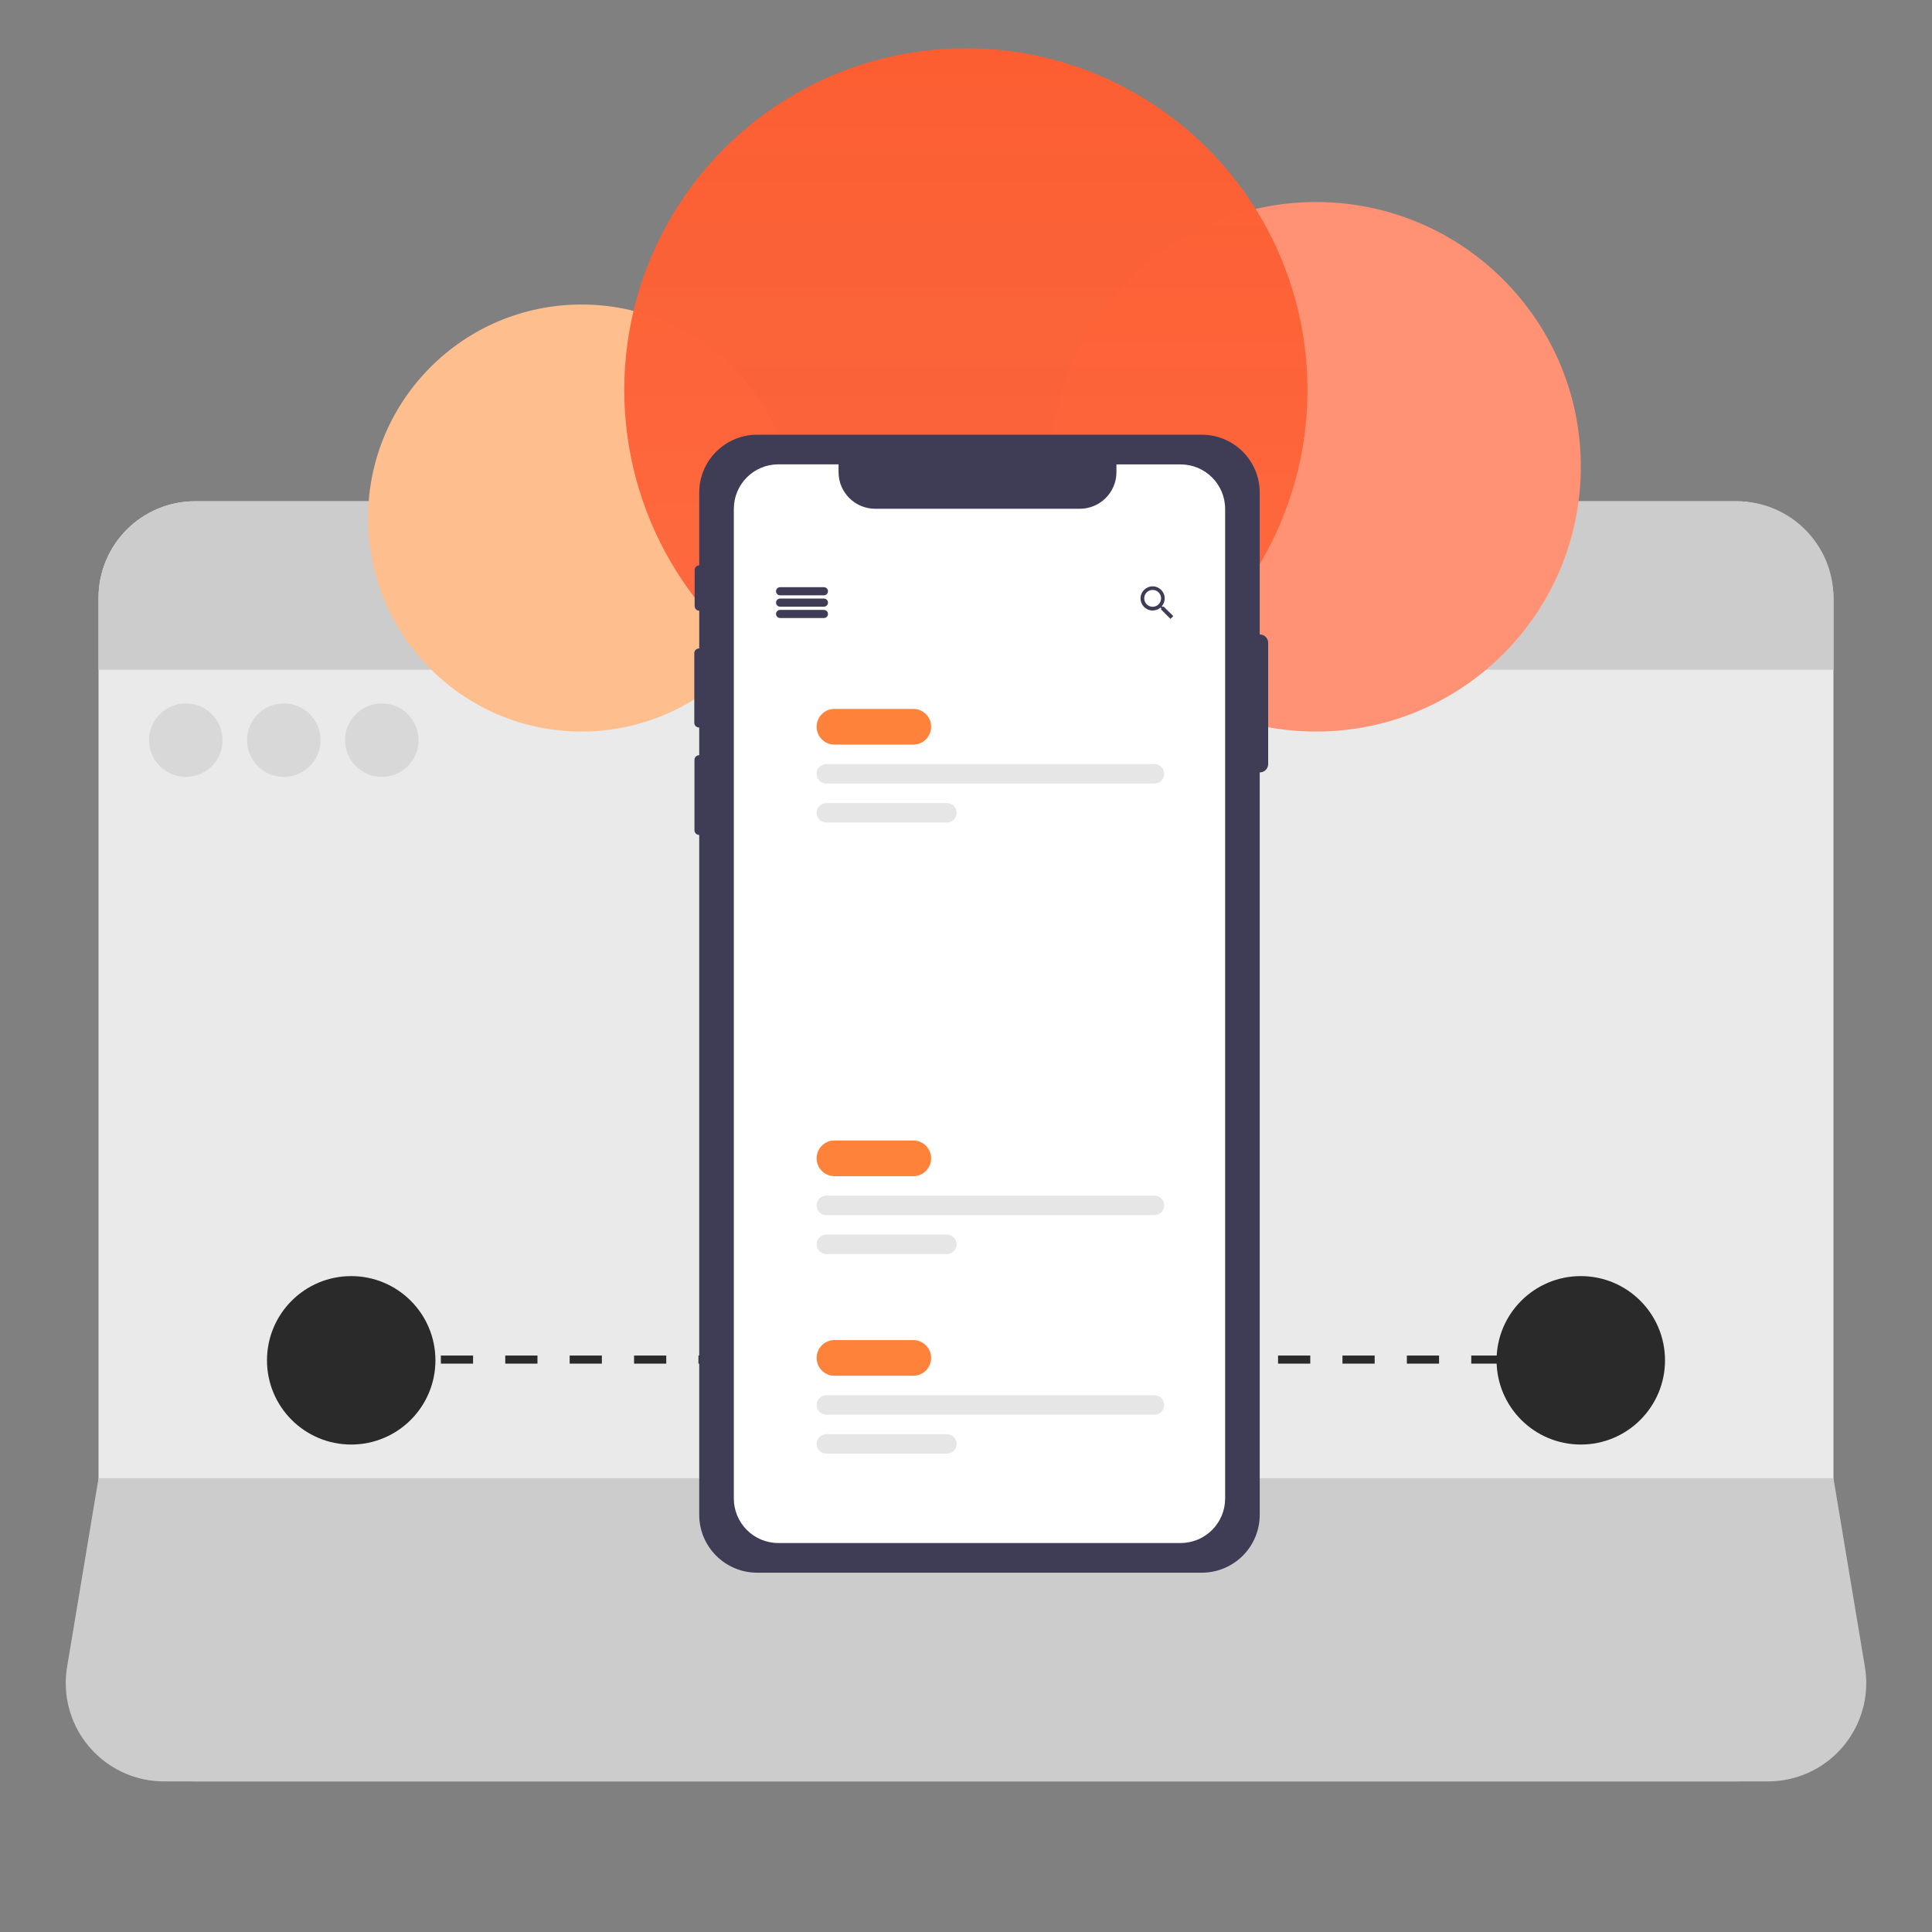
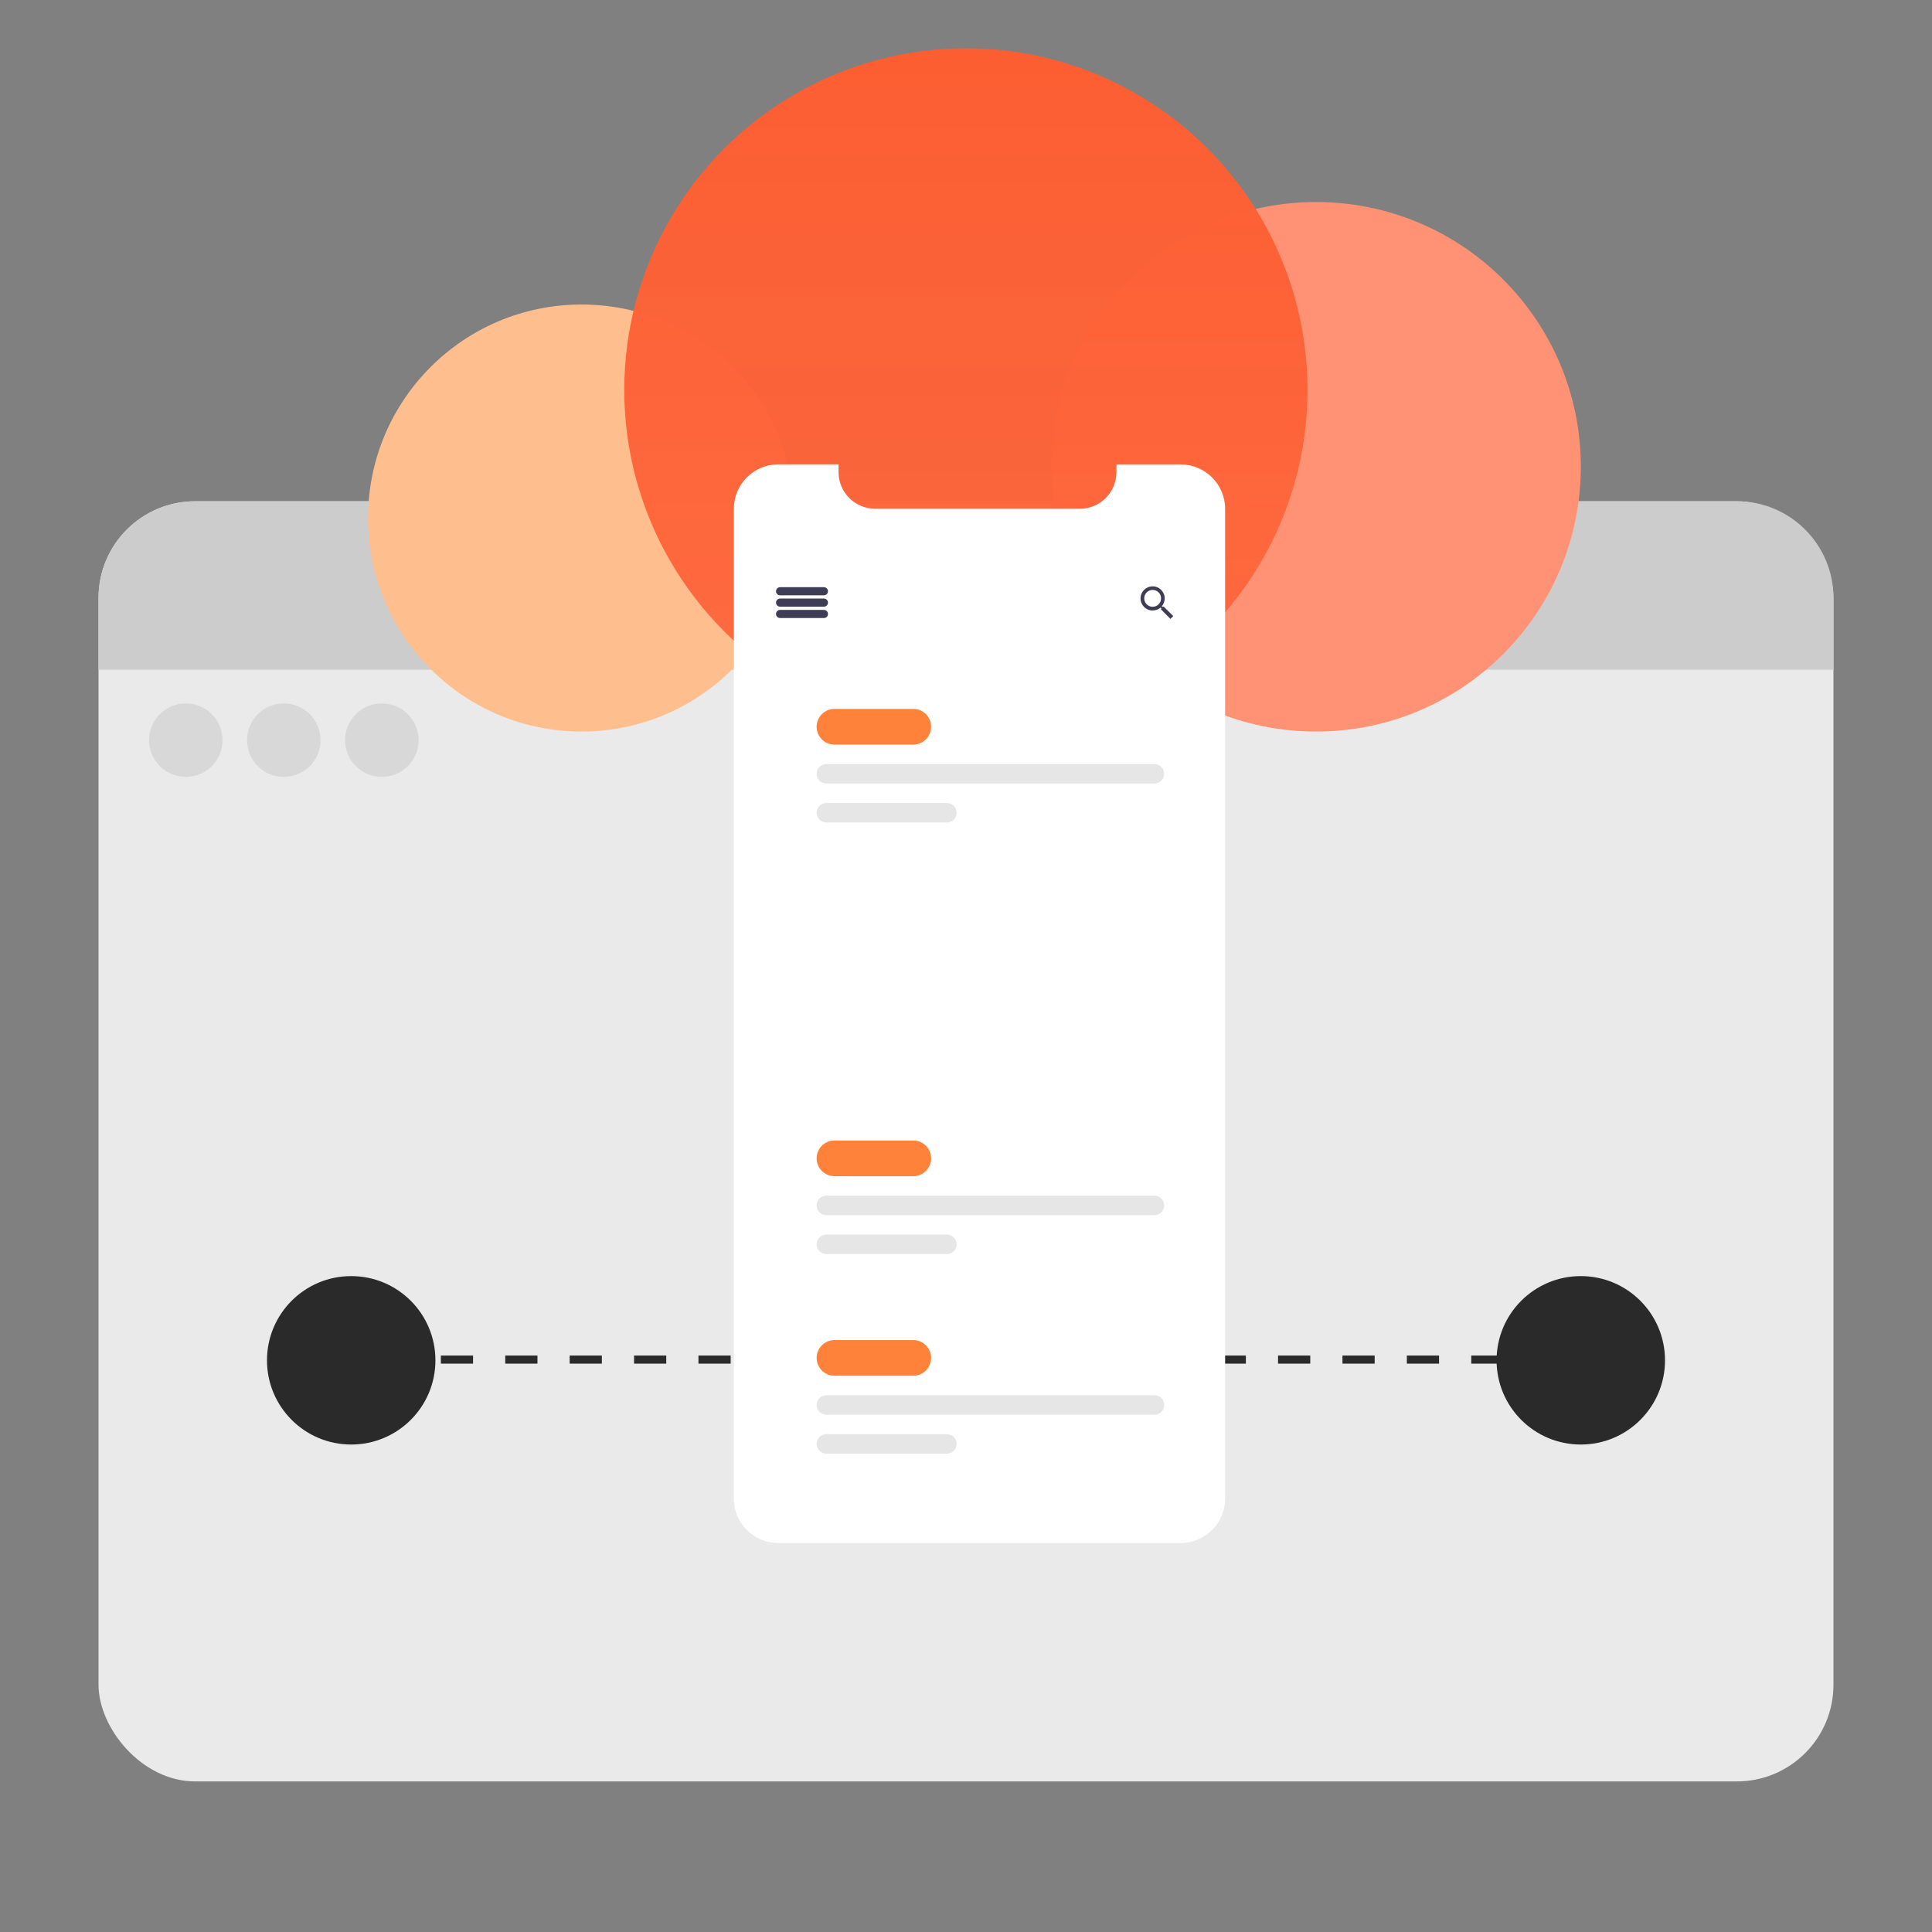
<svg xmlns="http://www.w3.org/2000/svg" width="120px" height="120px" viewBox="0 0 120 120" version="1.1">
  <rect x="0" y="0" width="120" height="120" fill="#808080" stroke="none" />
  <title>操作简单</title>
  <desc>Created with Sketch.</desc>
  <defs>
    <linearGradient x1="50%" y1="0%" x2="50%" y2="100%" id="linearGradient-1">
      <stop stop-color="#FC5E32" offset="0%" />
      <stop stop-color="#FF673D" stop-opacity="0.95" offset="100%" />
    </linearGradient>
  </defs>
  <g id="操作简单" stroke="none" stroke-width="1" fill="none" fill-rule="evenodd">
    <rect id="矩形" fill="#EAEAEA" x="6.12" y="31.135" width="107.759" height="79.512" rx="6" />
    <path d="M34.414,111.078 L87.678,57.814" id="路径-2" stroke="#2A2A2A" stroke-width="0.5" stroke-dasharray="2" transform="translate(61.046, 84.446) rotate(45) translate(-61.046, -84.446) " />
    <circle id="椭圆形备份-2" fill="#2A2A2A" cx="21.814" cy="84.492" r="5.231" />
    <circle id="椭圆形备份-4" fill="#2A2A2A" cx="98.186" cy="84.492" r="5.231" />
-     <path d="M6.12,91.815 L113.88,91.815 L115.833,103.534 C116.387,106.862 114.139,110.009 110.811,110.564 C110.479,110.619 110.143,110.647 109.807,110.647 L10.193,110.647 C6.819,110.647 4.084,107.912 4.084,104.538 C4.084,104.201 4.112,103.866 4.167,103.534 L6.12,91.815 Z" id="矩形" fill="#CCCCCC" />
    <path d="M12.12,31.135 L107.88,31.135 C111.193,31.135 113.88,33.822 113.88,37.135 L113.88,41.597 L113.88,41.597 L6.12,41.597 L6.12,37.135 C6.12,33.822 8.807,31.135 12.12,31.135 Z" id="矩形" fill="#CCCCCC" />
    <path d="M11.542,43.69 C12.802,43.69 13.824,44.712 13.824,45.973 C13.824,47.233 12.802,48.255 11.542,48.255 C10.281,48.255 9.259,47.233 9.259,45.973 C9.259,44.712 10.281,43.69 11.542,43.69 Z M17.629,43.69 C18.889,43.69 19.911,44.712 19.911,45.973 C19.911,47.233 18.889,48.255 17.629,48.255 C16.368,48.255 15.346,47.233 15.346,45.973 C15.346,44.712 16.368,43.69 17.629,43.69 Z M23.716,43.69 C24.976,43.69 25.998,44.712 25.998,45.973 C25.998,47.233 24.976,48.255 23.716,48.255 C22.455,48.255 21.433,47.233 21.433,45.973 C21.433,44.712 22.455,43.69 23.716,43.69 Z" id="形状结合" fill="#D8D8D8" />
    <g id="编组" transform="translate(22.86, 3)">
      <circle id="椭圆形" fill="#FF9274" cx="58.882" cy="25.993" r="16.445" />
      <circle id="椭圆形备份" fill="#FFBE8E" cx="13.262" cy="29.176" r="13.262" />
      <circle id="椭圆形" fill="url(#linearGradient-1)" cx="37.133" cy="21.219" r="21.219" />
    </g>
    <g id="编组-10" transform="translate(43, 27)" fill-rule="nonzero">
-       <path d="M35.249,12.407 C35.247,12.407 35.246,12.408 35.244,12.408 L35.244,3.597 C35.244,1.61 33.632,0 31.644,0 L4.031,0 C2.042,0 0.43,1.61 0.43,3.597 L0.43,8.114 C0.272,8.117 0.145,8.246 0.145,8.405 L0.145,10.642 C0.145,10.801 0.272,10.93 0.43,10.933 L0.43,13.277 L0.416,13.277 C0.338,13.277 0.264,13.308 0.209,13.362 C0.154,13.417 0.124,13.491 0.124,13.569 L0.124,17.895 C0.124,17.973 0.154,18.047 0.209,18.101 C0.264,18.156 0.338,18.187 0.416,18.187 L0.43,18.187 L0.43,19.905 L0.426,19.905 C0.348,19.905 0.274,19.936 0.219,19.991 C0.164,20.045 0.134,20.12 0.134,20.197 L0.134,24.566 C0.134,24.643 0.164,24.717 0.219,24.772 C0.274,24.827 0.348,24.857 0.426,24.857 L0.43,24.857 L0.43,67.086 C0.43,69.073 2.042,70.683 4.031,70.683 L31.644,70.683 C33.632,70.683 35.244,69.073 35.244,67.086 L35.244,20.975 C35.246,20.975 35.247,20.975 35.249,20.975 C35.387,20.975 35.519,20.921 35.617,20.823 C35.714,20.726 35.769,20.594 35.769,20.456 L35.769,12.927 C35.769,12.64 35.536,12.407 35.249,12.407 Z" id="路径" fill="#3F3D56" />
      <path d="M33.095,4.604 L33.095,66.078 C33.094,67.604 31.856,68.84 30.329,68.84 L5.345,68.84 C3.818,68.84 2.581,67.604 2.58,66.078 L2.58,4.604 C2.58,3.078 3.818,1.841 5.345,1.841 L9.084,1.841 L9.084,2.326 C9.084,3.582 10.104,4.6 11.361,4.601 L24.072,4.601 C25.327,4.598 26.344,3.58 26.344,2.326 L26.344,1.846 L30.329,1.846 C31.855,1.846 33.092,3.08 33.095,4.604 L33.095,4.604 Z" id="路径" fill="#FFFFFF" />
      <path d="M8.176,9.976 L5.452,9.976 C5.313,9.976 5.2,9.863 5.2,9.724 C5.2,9.585 5.313,9.472 5.452,9.472 L8.176,9.472 C8.315,9.472 8.428,9.585 8.428,9.724 C8.428,9.863 8.315,9.976 8.176,9.976 L8.176,9.976 Z" id="路径" fill="#3F3D56" />
      <path d="M8.176,10.682 L5.452,10.682 C5.313,10.682 5.2,10.569 5.2,10.43 C5.2,10.291 5.313,10.178 5.452,10.178 L8.176,10.178 C8.315,10.178 8.428,10.291 8.428,10.43 C8.428,10.569 8.315,10.682 8.176,10.682 L8.176,10.682 Z" id="路径" fill="#3F3D56" />
      <path d="M8.176,11.387 L5.452,11.387 C5.313,11.387 5.2,11.274 5.2,11.135 C5.2,10.996 5.313,10.883 5.452,10.883 L8.176,10.883 C8.315,10.883 8.428,10.996 8.428,11.135 C8.428,11.274 8.315,11.387 8.176,11.387 L8.176,11.387 Z" id="路径" fill="#3F3D56" />
      <path d="M29.289,10.687 L29.198,10.687 L29.162,10.658 C29.278,10.519 29.342,10.345 29.342,10.165 C29.34,9.751 29.002,9.417 28.587,9.419 C28.173,9.421 27.838,9.759 27.841,10.173 C27.843,10.587 28.181,10.921 28.595,10.919 C28.775,10.917 28.949,10.854 29.088,10.739 L29.122,10.768 L29.122,10.861 L29.701,11.441 L29.874,11.267 L29.289,10.687 Z M28.595,10.687 C28.384,10.688 28.193,10.561 28.111,10.366 C28.03,10.172 28.073,9.947 28.222,9.797 C28.371,9.647 28.596,9.602 28.791,9.682 C28.987,9.762 29.115,9.952 29.116,10.163 L29.116,10.165 C29.117,10.302 29.063,10.435 28.966,10.533 C28.869,10.631 28.737,10.686 28.599,10.687 C28.598,10.687 28.597,10.687 28.595,10.687 L28.595,10.687 Z" id="形状" fill="#3F3D56" />
      <path d="M13.725,19.248 L8.832,19.248 C8.219,19.248 7.722,18.752 7.722,18.139 C7.722,17.527 8.219,17.031 8.832,17.031 L13.725,17.031 C14.338,17.031 14.834,17.527 14.834,18.139 C14.834,18.752 14.338,19.248 13.725,19.248 L13.725,19.248 Z" id="路径" fill="#FF823B" />
      <path d="M28.705,21.667 L8.327,21.667 C7.993,21.667 7.722,21.396 7.722,21.062 C7.722,20.728 7.993,20.457 8.327,20.457 L28.705,20.457 C29.039,20.457 29.31,20.728 29.31,21.062 C29.31,21.396 29.039,21.667 28.705,21.667 Z" id="路径" fill="#E6E6E6" />
      <path d="M15.812,24.085 L8.327,24.085 C7.993,24.085 7.722,23.815 7.722,23.481 C7.722,23.147 7.993,22.876 8.327,22.876 L15.812,22.876 C16.147,22.876 16.418,23.147 16.418,23.481 C16.418,23.815 16.147,24.085 15.812,24.085 Z" id="路径" fill="#E6E6E6" />
      <path d="M13.725,46.055 L8.832,46.055 C8.219,46.055 7.722,45.559 7.722,44.946 C7.722,44.334 8.219,43.838 8.832,43.838 L13.725,43.838 C14.338,43.838 14.834,44.334 14.834,44.946 C14.834,45.559 14.338,46.055 13.725,46.055 L13.725,46.055 Z" id="路径" fill="#FF823B" />
      <path d="M28.705,48.474 L8.327,48.474 C7.993,48.474 7.722,48.203 7.722,47.869 C7.722,47.535 7.993,47.264 8.327,47.264 L28.705,47.264 C29.039,47.264 29.31,47.535 29.31,47.869 C29.31,48.203 29.039,48.474 28.705,48.474 L28.705,48.474 Z" id="路径" fill="#E6E6E6" />
      <path d="M15.812,50.892 L8.327,50.892 C7.993,50.892 7.722,50.622 7.722,50.288 C7.722,49.954 7.993,49.683 8.327,49.683 L15.812,49.683 C16.147,49.683 16.418,49.954 16.418,50.288 C16.418,50.622 16.147,50.892 15.812,50.892 L15.812,50.892 Z" id="路径" fill="#E6E6E6" />
      <path d="M13.725,58.451 L8.832,58.451 C8.219,58.451 7.722,57.954 7.722,57.342 C7.722,56.73 8.219,56.234 8.832,56.234 L13.725,56.234 C14.338,56.234 14.834,56.73 14.834,57.342 C14.834,57.954 14.338,58.451 13.725,58.451 L13.725,58.451 Z" id="路径" fill="#FF823B" />
      <path d="M28.705,60.869 L8.327,60.869 C7.993,60.869 7.722,60.599 7.722,60.265 C7.722,59.931 7.993,59.66 8.327,59.66 L28.705,59.66 C29.039,59.66 29.31,59.931 29.31,60.265 C29.31,60.599 29.039,60.869 28.705,60.869 L28.705,60.869 Z" id="路径" fill="#E6E6E6" />
      <path d="M15.812,63.288 L8.327,63.288 C7.993,63.288 7.722,63.017 7.722,62.683 C7.722,62.349 7.993,62.079 8.327,62.079 L15.812,62.079 C16.147,62.079 16.418,62.349 16.418,62.683 C16.418,63.017 16.147,63.288 15.812,63.288 L15.812,63.288 Z" id="路径" fill="#E6E6E6" />
    </g>
  </g>
</svg>